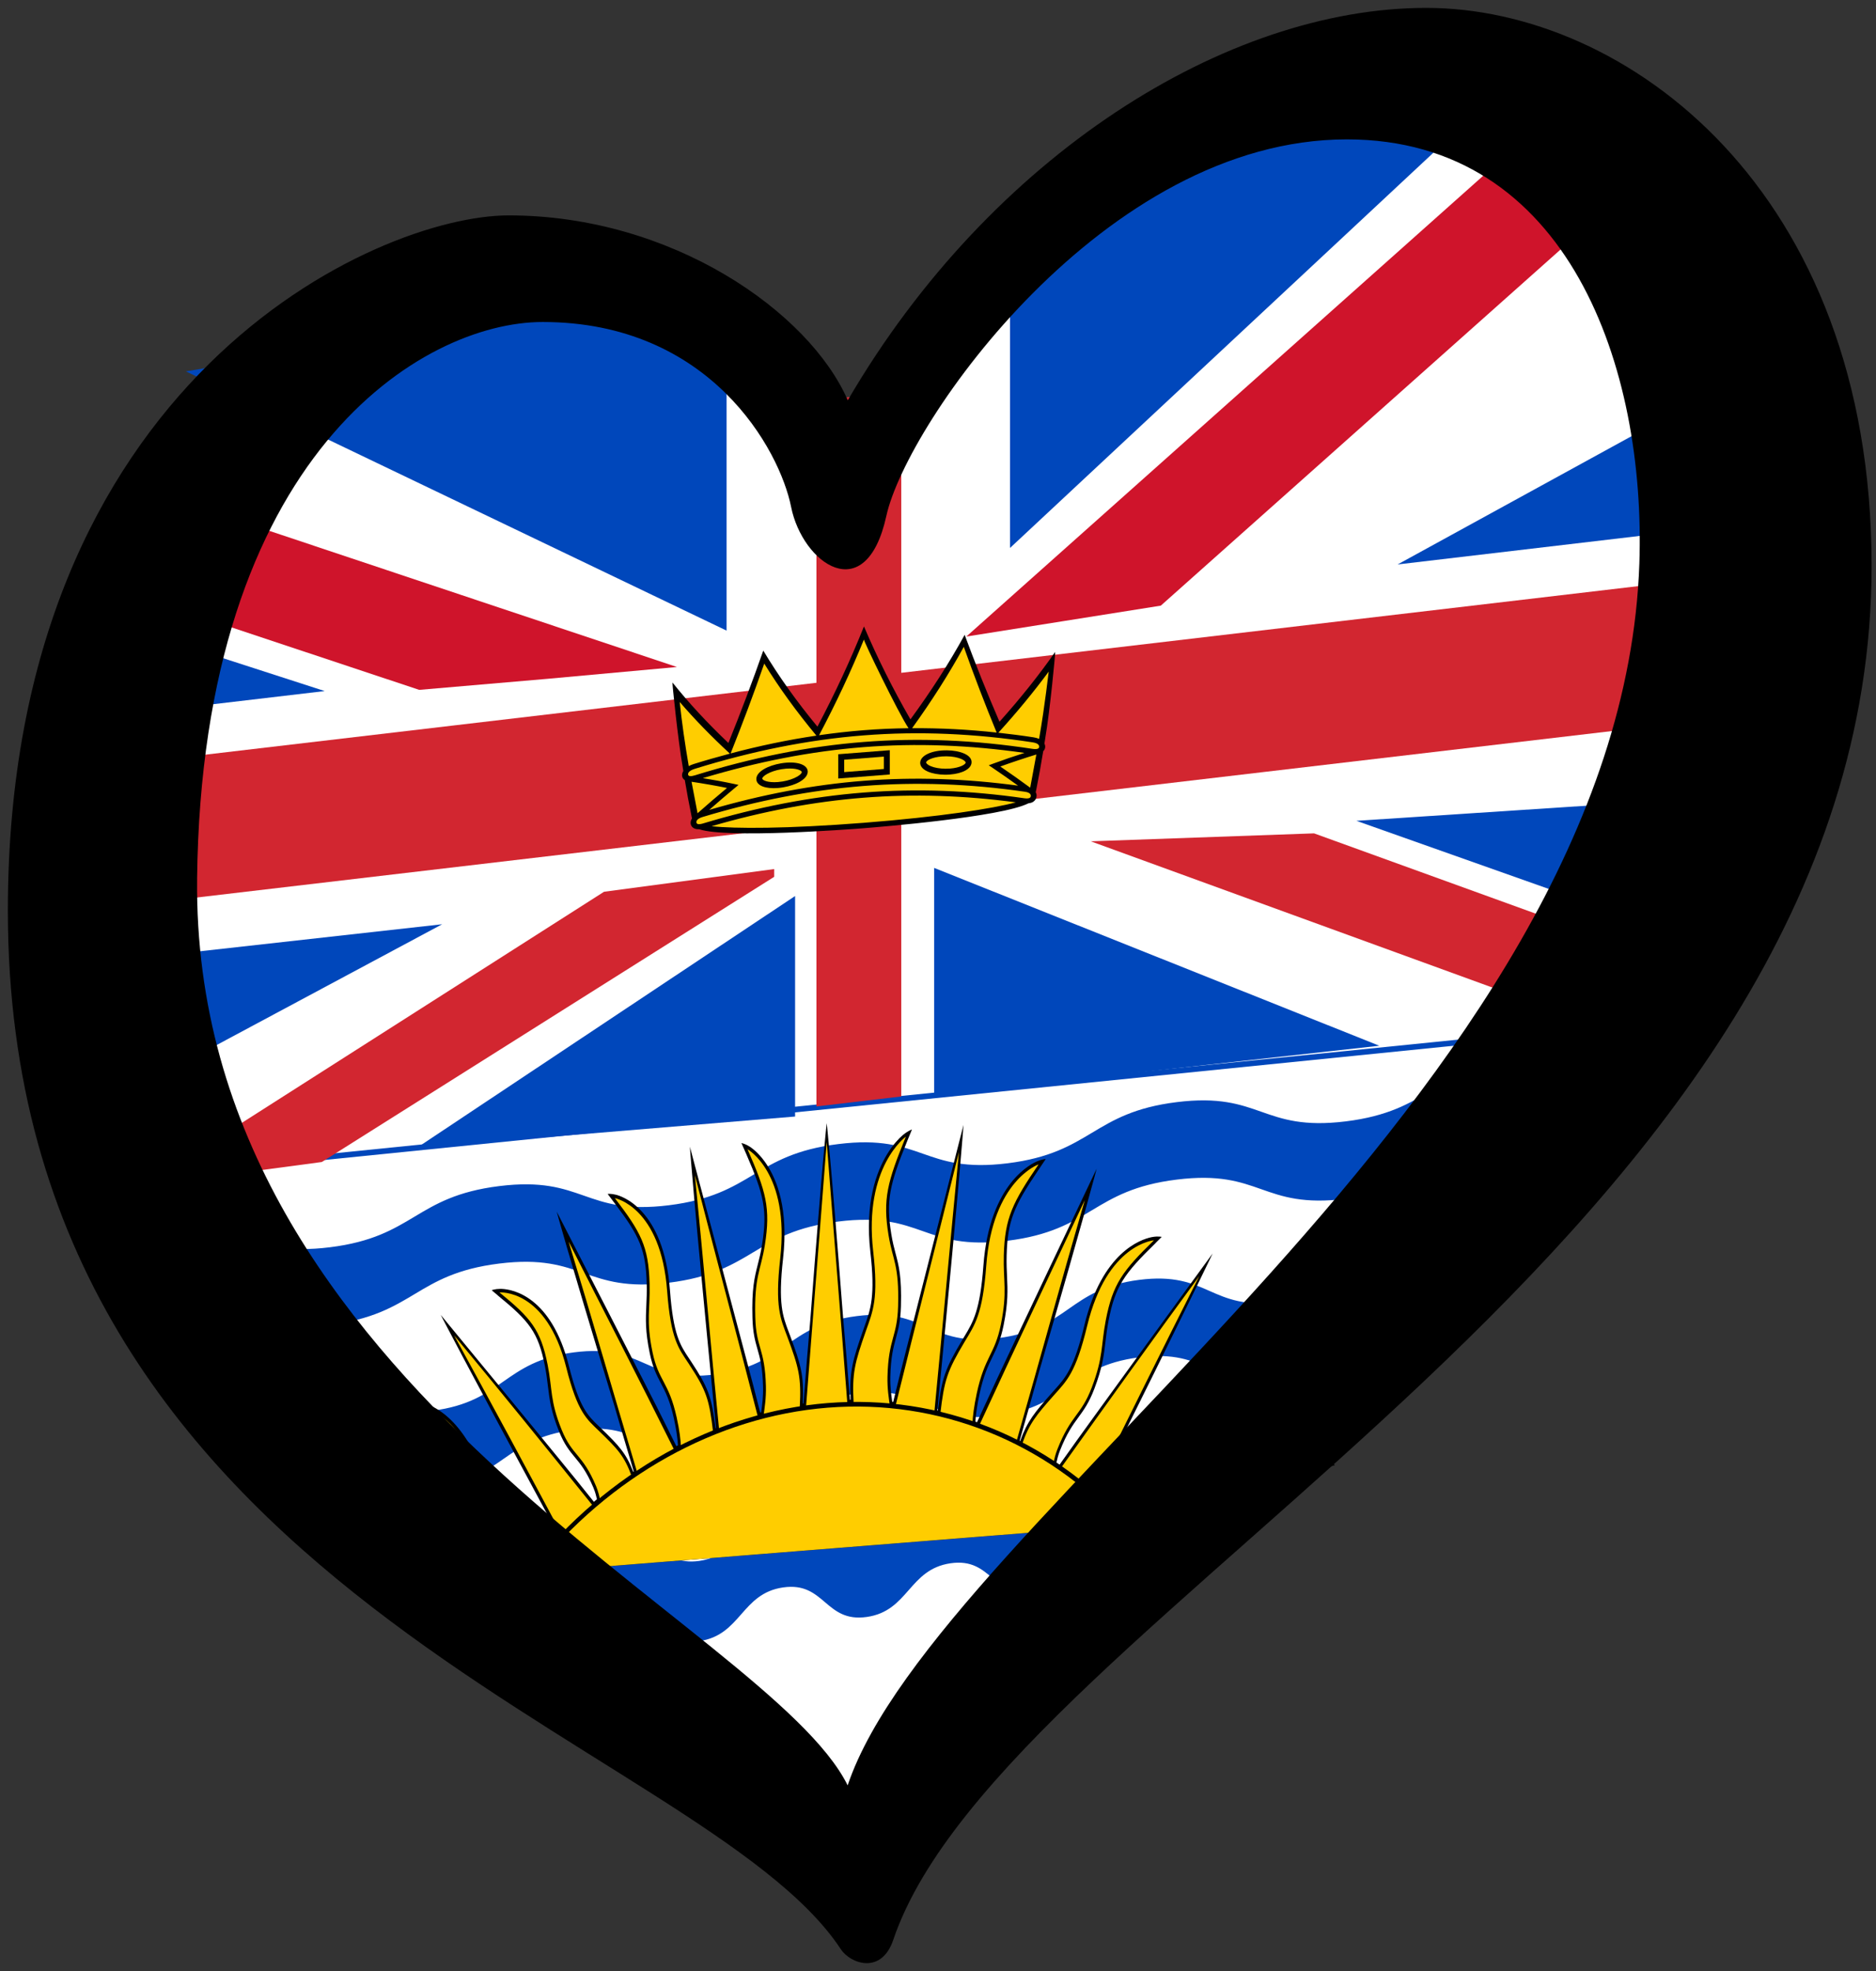
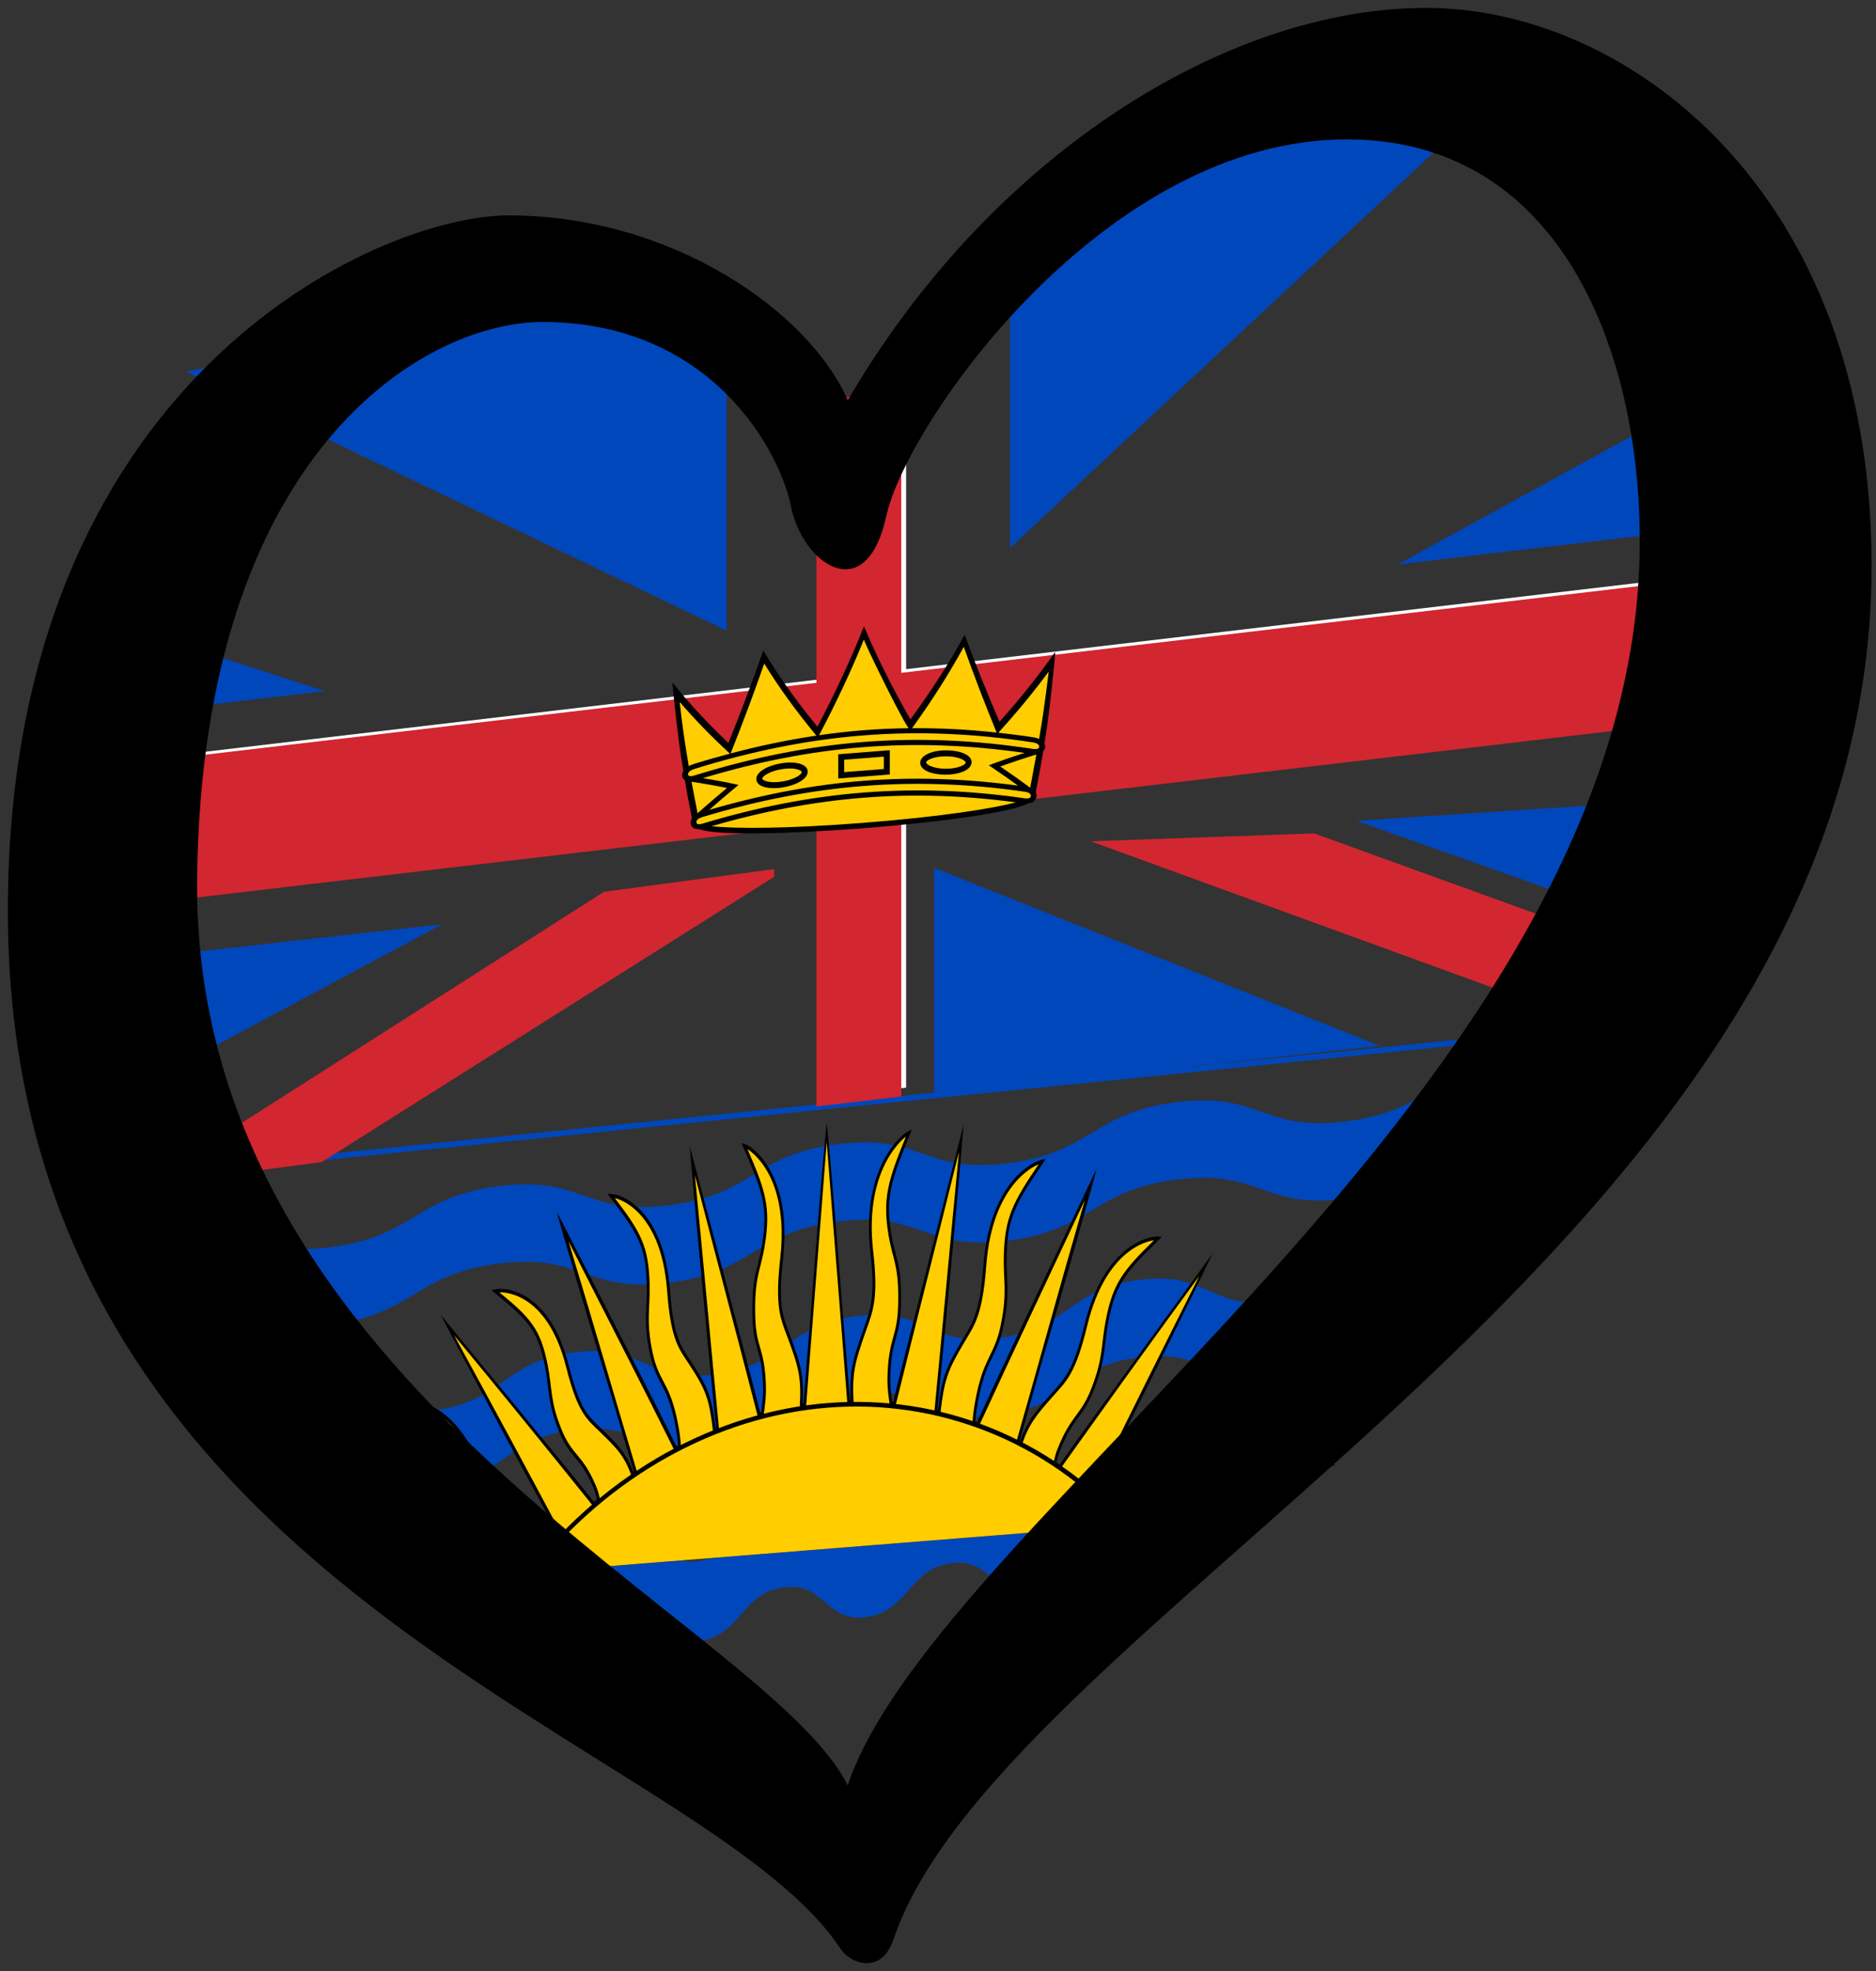
<svg xmlns="http://www.w3.org/2000/svg" width="238" height="250" version="1.1">
  <rect width="100%" height="100%" fill="#333333" stroke="none" />
-   <path d="m5.515 135.43c34.495 34.523 68.99 69.045 103.48 103.57 39-43 78-86 117-129-5-30.333-10-60.667-15-91-20.333-1.667-40.667-3.333-61-5-14.667 15-29.333 30-44 45-9.333-8.333-18.667-16.667-28-25-17.172 6.189-34.343 12.378-51.515 18.567-6.99 27.622-13.98 55.244-20.97 82.866z" fill="#fff" />
-   <path d="m69.448 86.1 16.427-1.5-58.69-19.6c-2.073 3.7-3.828 7.7-5.263 12.1l31.259 10.4z" fill="#cf142b" stroke-width="1.263" />
-   <path d="m134.93 78.778 12.336-1.96 55.453-49.389c-1.437-4.704-3.234-9.146-5.509-13.196l-74.616 66.505z" fill="#cf142b" stroke-width="1.251" />
  <g transform="matrix(1.067 -.038 0 -1.613 138.38 106.71)" stroke-width=".263">
    <path d="m0 0h26.549l39.131-10.294v-7.068z" fill="#d22630" />
  </g>
  <g fill="#0047bb">
    <path d="m56.812 207.48c5.308-0.766 5.324 4.51 10.633 3.744 5.312-0.766 5.316-6.044 10.627-6.81 5.313-0.766 5.336 4.508 10.648 3.741 5.315-0.767 5.315-6.044 10.629-6.81 5.324-0.768 5.301 4.513 10.625 3.745 5.313-0.766 5.31-6.043 10.624-6.81 5.316-0.767 5.301 4.513 10.617 3.746 5.325-0.768 5.313-6.044 10.638-6.812v-10.174c-5.319 0.767-5.319 6.047-10.638 6.814-5.309 0.766-5.309-4.514-10.617-3.748-5.312 0.766-5.312 6.046-10.624 6.812-5.312 0.766-5.312-4.513-10.625-3.747-5.314 0.767-5.314 6.046-10.629 6.812-5.324 0.768-5.324-4.511-10.648-3.744-5.314 0.766-5.314 6.046-10.627 6.812-5.316 0.767-5.316-4.513-10.633-3.746z" stroke-width=".176" />
-     <path d="m36.983 185.95c8.948-1.147 8.974 3.947 17.922 2.8 8.954-1.148 8.961-6.247 17.914-7.395 8.955-1.148 8.994 3.944 17.948 2.796 8.959-1.149 8.959-6.247 17.916-7.395 8.975-1.151 8.935 3.952 17.909 2.801 8.956-1.149 8.95-6.246 17.907-7.394 8.961-1.149 8.934 3.952 17.896 2.803 8.975-1.151 8.956-6.246 17.932-7.397v-9.826c-8.967 1.15-8.966 6.249-17.932 7.398-8.949 1.148-8.949-3.951-17.896-2.804-8.954 1.148-8.954 6.247-17.907 7.395-8.954 1.148-8.954-3.95-17.909-2.802-8.958 1.149-8.958 6.248-17.916 7.396-8.974 1.151-8.974-3.948-17.948-2.797-8.956 1.149-8.956 6.247-17.914 7.396-8.961 1.149-8.961-3.95-17.922-2.8z" stroke-width=".224" />
+     <path d="m36.983 185.95c8.948-1.147 8.974 3.947 17.922 2.8 8.954-1.148 8.961-6.247 17.914-7.395 8.955-1.148 8.994 3.944 17.948 2.796 8.959-1.149 8.959-6.247 17.916-7.395 8.975-1.151 8.935 3.952 17.909 2.801 8.956-1.149 8.95-6.246 17.907-7.394 8.961-1.149 8.934 3.952 17.896 2.803 8.975-1.151 8.956-6.246 17.932-7.397v-9.826c-8.967 1.15-8.966 6.249-17.932 7.398-8.949 1.148-8.949-3.951-17.896-2.804-8.954 1.148-8.954 6.247-17.907 7.395-8.954 1.148-8.954-3.95-17.909-2.802-8.958 1.149-8.958 6.248-17.916 7.396-8.974 1.151-8.974-3.948-17.948-2.797-8.956 1.149-8.956 6.247-17.914 7.396-8.961 1.149-8.961-3.95-17.922-2.8" stroke-width=".224" />
    <path d="m20.358 165.59c10.73-1.329 10.761 3.765 21.491 2.435 10.737-1.33 10.745-6.429 21.481-7.759 10.738-1.33 10.785 3.762 21.523 2.431 10.743-1.331 10.743-6.429 21.484-7.76 10.762-1.333 10.715 3.77 21.476 2.437 10.739-1.331 10.732-6.428 21.473-7.758 10.746-1.331 10.714 3.77 21.46 2.439 10.763-1.333 10.739-6.428 21.503-7.762v-9.825c-10.752 1.332-10.751 6.43-21.503 7.762-10.731 1.33-10.731-3.768-21.46-2.439-10.737 1.33-10.737 6.428-21.473 7.758-10.737 1.33-10.737-3.768-21.476-2.437-10.742 1.331-10.742 6.429-21.484 7.76-10.761 1.333-10.761-3.765-21.523-2.431-10.74 1.331-10.74 6.428-21.481 7.759-10.745 1.331-10.745-3.767-21.491-2.435z" stroke-width=".245" />
  </g>
  <g transform="matrix(.49 -.039 0 .611 40.055 39.952)" stroke-width=".353">
    <path d="m242 226.78c-4.244 0.019-12.337 1.652-18.848 12.709-4.63 7.89-7.05 9.086-10.399 10.741-0.223 0.109-0.448 0.222-0.68 0.337l-0.241 0.121c-4.903 2.462-7.287 3.659-9.922 6.892-0.078-0.063-0.157-0.126-0.235-0.19 25.637-39.673 30.538-47.744 30.538-47.744s-34.838 36.107-37.577 39.134l-2.07 2.197c-0.265-0.164-0.532-0.329-0.798-0.492 0.21-0.738 0.48-1.582 0.903-2.415 1.8-3.54 3.322-5.114 4.796-6.634 1.403-1.449 2.731-2.817 4.11-5.632 2.105-4.295 2.482-6.839 2.88-9.532 0.195-1.32 0.398-2.685 0.806-4.368 1.723-7.066 4.01-9.488 12.184-15.362l-5e-3 -0.011 1.587-1.173s-0.856-0.22-2.199-0.14c-0.114 5e-3 -0.267 0.016-0.454 0.035-5e-3 1e-3 -9e-3 1e-3 -0.016 1e-3v1e-3c-2.764 0.282-12.79 2.329-17.333 17.132-2.696 8.788-4.899 10.614-7.689 12.926-0.199 0.165-0.403 0.335-0.609 0.508-4.647 3.904-6.506 5.596-8.348 9.579-0.047-0.023-0.094-0.044-0.142-0.067 1.778-4.869 3.44-9.504 5.025-13.963 12.899-34.849 14.919-41.236 14.919-41.236s-25.81 41.85-27.615 45.032l-3.352 5.615c-0.142-0.051-0.284-0.101-0.427-0.152 0.13-1.623 0.484-3.508 1.056-5.612 1.05-3.86 2.227-5.729 3.366-7.537 1.086-1.723 2.111-3.35 2.892-6.415 1.193-4.676 1.043-7.264 0.884-10.003-0.078-1.344-0.159-2.733-0.101-4.481 0.235-7.062 1.875-10.015 8.058-16.971l0.018-0.02c0.241-0.271 0.476-0.535 0.73-0.818l-3e-3 -3e-3 1.313-1.485s-0.852-0.039-2.113 0.301c-1.22 0.305-12.431 3.564-14.022 20.797-0.855 9.238-2.646 11.505-4.916 14.375-0.164 0.208-0.331 0.419-0.501 0.637-4.471 5.729-5.37 7.647-6.377 14.324-0.044-9e-3 -0.089-0.021-0.133-0.032 0.14-1.148 0.27-2.283 0.405-3.424l0.02-0.03c5.675-46.893 6.35-55.388 6.35-55.388s-15.309 47.145-16.447 50.73l-1.748 5.599c-0.038-3e-3 -0.075-8e-3 -0.112-0.012-0.05-7e-3 -0.099-0.012-0.149-0.019-0.012-0.075-0.027-0.152-0.039-0.228-0.231-1.329-0.517-2.982-0.453-5.054 0.13-4.077 0.801-6.01 1.45-7.879 0.611-1.759 1.189-3.422 1.3-6.552 0.211-6.072-0.531-8.375-1.391-11.044-0.376-1.168-0.765-2.376-1.095-4.014-1.429-7.043-0.477-10.352 4.073-19.047l1.266-2.391s-0.941 0.188-2.189 0.91c-0.03 0.018-0.062 0.036-0.093 0.054-0.058 0.035-0.11 0.062-0.169 0.098l1e-3 3e-3c-0.929 0.578-2.484 1.786-3.978 3.654-2.782 3.479-5.794 9.772-4.345 19.983 1.308 9.226 0.089 11.891-1.454 15.266-0.113 0.243-0.226 0.492-0.34 0.746-2.787 6.196-3.655 8.434-3.318 14.373-0.04-1e-3 -0.078-1e-3 -0.117-3e-3 -0.02-1e-3 -0.04-1e-3 -0.059-1e-3 -0.566-5.931-1.173-11.704-1.793-17.431-3.313-34.66-4.221-40.374-4.221-40.374s-0.908 5.714-4.223 40.374c-0.62 5.726-1.227 11.5-1.791 17.431-0.02 0-0.04 0-0.06 1e-3 -0.039 1e-3 -0.078 1e-3 -0.117 3e-3 0.337-5.939-0.531-8.178-3.318-14.373-0.114-0.254-0.227-0.503-0.339-0.746-1.544-3.375-2.764-6.04-1.454-15.266 1.449-10.211-1.564-16.503-4.346-19.983-1.494-1.868-3.048-3.076-3.979-3.654l3e-3 -3e-3c-0.058-0.036-0.112-0.063-0.168-0.098-0.032-0.018-0.063-0.036-0.094-0.054-1.248-0.722-2.189-0.91-2.189-0.91l1.266 2.391c4.551 8.695 5.502 12.004 4.075 19.047-0.332 1.638-0.72 2.846-1.097 4.014-0.859 2.669-1.602 4.973-1.39 11.044 0.109 3.13 0.687 4.792 1.298 6.552 0.649 1.869 1.32 3.802 1.45 7.879 0.066 2.072-0.222 3.725-0.452 5.054-0.015 0.077-0.028 0.153-0.04 0.228-0.05 7e-3 -0.1 0.012-0.148 0.019-0.038 4e-3 -0.075 9e-3 -0.112 0.012l-1.748-5.599c-1.14-3.586-16.448-50.73-16.448-50.73s0.676 8.495 6.35 55.388l0.02 0.03c0.134 1.141 0.265 2.277 0.405 3.424-0.044 0.011-0.087 0.023-0.132 0.032-1.007-6.677-1.907-8.594-6.378-14.324-0.169-0.218-0.337-0.429-0.501-0.637-2.27-2.869-4.063-5.136-4.916-14.375-1.593-17.233-12.802-20.492-14.023-20.797-1.261-0.34-2.114-0.301-2.114-0.301l1.314 1.485-0.003 3e-3c0.255 0.284 0.489 0.547 0.73 0.818l0.017 0.02c6.185 6.956 7.822 9.909 8.058 16.971 0.059 1.747-0.021 3.137-0.099 4.481-0.16 2.739-0.31 5.327 0.883 10.003 0.781 3.064 1.808 4.692 2.893 6.415 1.138 1.808 2.317 3.677 3.365 7.537 0.573 2.105 0.927 3.989 1.056 5.612-0.144 0.051-0.285 0.101-0.427 0.152l-3.352-5.615c-1.805-3.182-27.615-45.032-27.615-45.032s2.02 6.386 14.919 41.236c1.585 4.459 3.246 9.094 5.025 13.963-0.047 0.023-0.094 0.044-0.141 0.067-1.843-3.983-3.701-5.675-8.35-9.579-0.206-0.173-0.409-0.343-0.609-0.508-2.789-2.312-4.993-4.138-7.689-12.926-4.542-14.803-14.568-16.85-17.333-17.132v-1e-3c-0.005 0-0.011 0-0.016-1e-3 -0.187-0.019-0.34-0.03-0.454-0.035-1.341-0.081-2.199 0.14-2.199 0.14l1.587 1.173-4e-3 0.011c8.172 5.874 10.46 8.296 12.183 15.362 0.41 1.683 0.611 3.048 0.806 4.368 0.399 2.693 0.775 5.237 2.881 9.532 1.377 2.816 2.705 4.184 4.11 5.632 1.473 1.52 2.997 3.094 4.796 6.634 0.422 0.833 0.692 1.677 0.902 2.415-0.266 0.163-0.534 0.328-0.797 0.492l-2.071-2.197c-2.739-3.026-37.577-39.134-37.577-39.134s4.901 8.072 30.539 47.744c-0.079 0.063-0.159 0.126-0.237 0.19-2.635-3.232-5.019-4.43-9.922-6.892l-0.241-0.121c-0.231-0.116-0.457-0.228-0.68-0.337-3.349-1.654-5.769-2.85-10.399-10.741-6.511-11.058-14.603-12.691-18.848-12.709-1.492-7e-3 -3.173 0.259-5.201 0.766 0 0 1.649 0.448 3.145 1.07 8.823 3.685 11.559 5.562 14.768 11.836 0.783 1.535 1.294 2.812 1.787 4.046 1.005 2.512 1.954 4.884 4.964 8.559 1.974 2.416 3.565 3.438 5.249 4.52 1.767 1.136 3.594 2.31 6.138 5.333 0.488 0.581 0.86 1.169 1.149 1.675h155.41c0.289-0.505 0.66-1.094 1.148-1.675 2.544-3.022 4.372-4.197 6.138-5.333 1.685-1.082 3.276-2.103 5.249-4.52 3.012-3.676 3.961-6.048 4.964-8.559 0.493-1.235 1.004-2.512 1.789-4.046 3.208-6.273 5.944-8.151 14.767-11.836 1.497-0.622 3.146-1.07 3.146-1.07-2.029-0.507-3.711-0.773-5.202-0.766m-189.99 37.804c-7.527-5.081-44.938-29.693-44.938-29.693s19.057 19.659 28.873 29.693zm-31.723 0h7.862l-0.519-0.519c-0.568-0.57-1.093-1.115-1.558-1.619-6.831-7.365-13.459-8.91-17.58-8.91-2.133 0-4.12 0.353-5.626 0.988-1.506 0.633-2.207 1.086-2.207 1.086l2.254 0.348c9.238 1.824 12.653 2.907 17.373 8.627m192.29 0c7.527-5.081 44.938-29.693 44.938-29.693s-19.058 19.659-28.873 29.693zm31.723 0h-7.862l0.519-0.519c0.568-0.57 1.093-1.115 1.558-1.619 6.831-7.365 13.458-8.91 17.58-8.91 2.131 0 4.119 0.353 5.626 0.988 1.506 0.633 2.207 1.086 2.207 1.086l-2.254 0.348c-9.238 1.824-12.653 2.907-17.373 8.627" />
    <path d="m213.91 264.58h13.685c9.811-10.008 20.476-20.843 26.114-26.474-13.26 8.688-26.525 17.566-39.799 26.474m29.521-0.101c0.075-0.095 0.153-0.194 0.224-0.281 4.86-5.92 8.253-7.066 17.871-8.965 1e-3 0.05-10.644-5.049-22.476 7.707-0.478 0.519-0.982 1.04-1.478 1.539z" fill="#ffd200" />
    <path d="m35.953 240.11c2.442 4.779 2.295 7.139 6.667 12.476 3.971 4.858 6.365 3.883 11.38 9.844 0.602 0.718 1.05 1.451 1.43 2.148h153.78c-0.011-0.012-0.021-0.023-0.032-0.035 0.376-0.684 0.821-1.408 1.413-2.113 5.016-5.962 7.409-4.986 11.38-9.844 4.372-5.337 4.225-7.697 6.667-12.476 3.47-6.783 6.566-8.629 15.681-12.408 0 0.039-11.715-2.818-20.528 12.152-5.054 8.614-7.691 9.512-11.384 11.363-5.241 2.633-7.475 3.723-10.133 7.081-0.449-0.363-0.902-0.722-1.361-1.079 9.281-14.545 18.56-28.957 27.839-43.098-11.935 12.3-23.871 24.879-35.813 37.544-0.636-0.398-1.281-0.79-1.933-1.177 0.239-0.857 0.528-1.802 1.012-2.755 3.548-6.984 6.128-6.595 8.901-12.259 3.053-6.225 2.356-8.499 3.635-13.75 1.816-7.451 4.416-9.997 12.468-15.784 0 0.016-12.146-0.097-17.288 16.659-2.95 9.614-5.333 11.098-8.527 13.779-4.694 3.943-6.471 5.532-8.346 9.75-0.477-0.228-0.961-0.454-1.446-0.676 6.318-17.29 11.391-31.968 17.703-48.993-9.527 15.688-17.816 29.088-27.353 45.075-0.574-0.203-1.152-0.402-1.734-0.597 0.091-1.484 0.391-3.482 1.107-6.119 2.071-7.616 4.686-7.78 6.256-13.939 1.73-6.777 0.579-8.874 0.761-14.326 0.259-7.745 2.293-10.821 8.995-18.276 0 0-11.918 2.531-13.547 20.168-0.934 10.112-2.977 12.074-5.571 15.396-4.573 5.862-5.312 7.67-6.327 14.65-0.517-0.132-1.034-0.263-1.554-0.386 2.264-18.573 4.125-35.188 6.385-53.702-5.6 17.78-10.801 33.71-16.407 51.59-0.515-0.085-0.988-0.122-1.504-0.202-0.227-1.439-0.672-3.388-0.59-5.963 0.251-7.932 2.525-8.035 2.748-14.434 0.302-8.648-1.386-9.522-2.473-14.887-1.544-7.627-0.282-11.148 4.485-20.187 1e-3 -3e-3 -10.966 5.596-8.469 23.201 1.433 10.094-0.098 12.524-1.851 16.416-2.942 6.537-3.643 8.576-3.204 14.827-0.235-0.015-1.395-0.03-1.63-0.04-1.783-18.693-3.564-35.919-5.345-54.616-1.781 18.697-3.561 35.923-5.345 54.616-0.235 0.011-1.395 0.025-1.63 0.04 0.439-6.252-0.262-8.291-3.203-14.827-1.754-3.892-3.284-6.322-1.852-16.416 2.498-17.605-8.469-23.204-8.469-23.201 4.767 9.039 6.029 12.56 4.485 20.187-1.087 5.365-2.774 6.239-2.473 14.887 0.223 6.398 2.496 6.502 2.748 14.434 0.082 2.575-0.362 4.524-0.59 5.963-0.516 0.079-0.989 0.117-1.502 0.202-5.607-17.881-10.692-33.359-16.292-51.14 2.266 18.557 4.017 34.767 6.285 53.382-0.517 0.128-1.035 0.258-1.548 0.392-1.025-7.099-1.744-8.886-6.349-14.787-2.594-3.322-4.635-5.284-5.571-15.396-1.629-17.638-13.547-20.168-13.547-20.168 6.702 7.455 8.736 10.531 8.995 18.276 0.181 5.452-0.969 7.549 0.761 14.326 1.57 6.159 4.186 6.323 6.256 13.939 0.75 2.762 1.04 4.817 1.115 6.318-0.548 0.188-1.094 0.38-1.636 0.577-9.571-16.048-17.898-29.444-27.462-45.189 6.343 17.108 11.45 31.808 17.799 49.182-0.477 0.224-0.953 0.45-1.425 0.68-1.918-4.415-3.67-5.984-8.46-10.008-3.193-2.681-5.577-4.165-8.527-13.779-5.142-16.756-17.288-16.643-17.288-16.659 8.051 5.787 10.652 8.334 12.468 15.784 1.279 5.251 0.582 7.525 3.634 13.75 2.774 5.665 5.354 5.275 8.902 12.259 0.547 1.078 0.847 2.145 1.105 3.087-0.601 0.363-1.196 0.728-1.785 1.099-12.023-12.75-24.037-25.415-36.053-37.798 9.35 14.247 18.698 28.771 28.05 43.427-0.448 0.352-0.89 0.707-1.328 1.063-2.771-3.606-4.978-4.681-10.378-7.394-3.693-1.851-6.329-2.748-11.383-11.363-8.815-14.97-20.531-12.113-20.53-12.152 9.114 3.779 12.211 5.626 15.681 12.408m-15.024 24.085c0.097 0.118 0.202 0.25 0.305 0.382h5.878c-0.529-0.529-1.068-1.086-1.578-1.64-11.833-12.756-22.478-7.658-22.477-7.707 9.618 1.899 13.012 3.045 17.871 8.965m29.745 0.382c-13.273-8.908-26.537-17.785-39.8-26.474 5.682 5.673 16.338 16.506 26.102 26.474zm192.98-0.382c-0.097 0.118-0.202 0.25-0.305 0.382h-5.878c0.53-0.529 1.068-1.086 1.578-1.64 11.833-12.756 22.478-7.658 22.477-7.707-9.618 1.899-13.013 3.045-17.871 8.965m-29.745 0.382c13.273-8.908 26.538-17.785 39.799-26.473-5.681 5.671-16.337 16.505-26.099 26.473z" fill="#ffcd00" />
    <path d="m209.63 263.98c-19.869-18.843-47.974-29.65-77.109-29.65-29.054 0-57.107 10.757-76.964 29.511l-0.749 0.641h1.56c19.652-18.551 47.407-29.19 76.152-29.19 28.755 0 56.494 10.638 76.146 29.19h1.47z" />
  </g>
  <path d="m201.12 130.95-187.91 19.003v-0.719l187.91-19.003z" fill="#0047bb" stroke-width=".294" />
  <g stroke-width=".263">
    <g transform="matrix(1.01 -.119 0 -1.699 104.39 139.2)">
      <path d="m0 0v20.783h-93.238v10.459h93.238v20.784h10.458v-20.784h93.178v-10.459h-93.178v-20.783z" fill="#fff" />
    </g>
    <g transform="matrix(1.029 -.121 0 -1.72 210.22 74.063)">
      <path d="m0 0h-93.177v20.783h-10.459v-20.783h-93.238v-10.459h93.238v-20.783h10.459v20.783h93.177z" fill="#d22630" />
    </g>
    <g transform="matrix(.892 -.119 0 -1.699 98.216 110.23)">
      <path d="m0 0h-24.202l-65.549-17.362h25.415l64.336 16.783z" fill="#d22630" />
    </g>
    <g transform="matrix(1.01 -.119 0 -1.699 41.192 87.652)">
      <path d="m0 0h-30.699v8.052z" fill="#0047bb" />
    </g>
    <g transform="matrix(1.242 -.213 0 -3.04 92.179 79.986)">
      <path d="m0 0v14.685h-55.226z" fill="#0047bb" />
    </g>
    <g transform="matrix(1.233 -.405 0 -2.799 128.14 28.395)">
      <path d="m0 0v-14.685l55.115 14.685z" fill="#0047bb" />
    </g>
    <g transform="matrix(1.01 -.119 0 -1.699 177.31 71.593)">
      <path d="m0 0h31.477v8.053z" fill="#0047bb" />
    </g>
    <g transform="matrix(1.219 -.08 0 -1.949 172.08 104.11)">
      <path d="m0 0h31.477v-8.26z" fill="#0047bb" />
    </g>
    <g transform="matrix(1.01 -.112 0 -1.954 174.99 132.64)">
      <path d="m0 0-55.921 14.75v-14.75z" fill="#0047bb" />
    </g>
    <g transform="matrix(.869 -.072 0 -1.896 100.87 113.65)">
-       <path d="m0 0v-14.75h-55.226z" fill="#0047bb" />
-     </g>
+       </g>
    <g transform="matrix(1.48 -.165 0 -2.358 56.094 117.23)">
      <path d="m0 0-31.041-8.26v8.26z" fill="#0047bb" />
    </g>
  </g>
  <path d="m25.005 111.47c0.6-53.792 28.594-70.628 43.839-70.628 21.29 0 30.083 16.253 31.52 23.449 1.436 7.19 9.494 12.941 12.083 1.147 2.591-11.794 27.637-47.758 58.42-47.758 28.192 0 37.956 29.073 37.111 53.801-2.307 67.318-89.028 121.04-100.44 154.97-10.164-20.547-83.247-50.248-82.53-114.98zm155.93-110.47c-25.317 0-55.258 18.698-73.381 49.771-4.89-11.222-22.313-23.451-43.024-23.451-16.689 0-63.533 20.858-63.533 88.178 0 86.88 87.901 104.72 105.67 131.73 1.221 1.857 5.154 3.26 6.655-1.177 14.179-41.845 124.12-89.125 124.12-174.28-1e-3 -47.756-31.197-70.771-56.513-70.771z" />
  <g transform="matrix(1.251 -.098 0 1.251 -55.918 -109.7)">
    <g transform="matrix(1.344 0 0 -1.344 151.23 166.78)" stroke-width=".263">
      <path d="m0 0c-0.228-0.241-0.457-0.482-0.686-0.726-1.083-1.283-2.18-2.607-3.273-3.965-0.806 2.247-1.708 4.497-2.647 6.744-1.309-1.954-2.664-3.967-4.003-6.024-1.125 2.431-2.308 4.845-3.46 7.227-1.154-2.382-2.338-4.795-3.464-7.226-1.337 2.058-2.691 4.071-4 6.025-0.94-2.246-1.843-4.496-2.649-6.743-1.126 1.326-2.258 2.616-3.378 3.863-0.188 0.301-0.373 0.6-0.558 0.898 0.115-1.609 0.371-3.616 0.644-5.647 0.118-0.887 0.251-1.763 0.396-2.616 0.086-0.625 0.182-1.25 0.287-1.875h0.014c0.135-0.601 5.703-1.081 12.685-1.081 7.182 0 12.862 0.508 12.689 1.132 0.027 0.14 0.055 0.279 0.082 0.418h2e-3c0.014 0.07 0.027 0.141 0.04 0.211 0.056 0.294 0.111 0.595 0.164 0.901 5e-3 0.026 9e-3 0.053 0.014 0.08 0.159 0.917 0.306 1.878 0.435 2.838 0.274 2.027 0.548 3.96 0.666 5.566" fill="#ffcd00" />
    </g>
    <g transform="matrix(1.344 0 0 -1.344 150.08 175.17)" stroke-width=".263">
      <path d="m0 0c-8e-3 -0.084-0.057-0.109-0.073-0.118-0.062-0.032-0.171-0.037-0.308-0.016-0.035 5e-3 -0.071 0.013-0.11 0.021-4.333 1.001-8.571 1.523-12.75 1.519-4.178 3e-3 -8.415-0.519-12.747-1.522-0.312-0.072-0.488-0.034-0.502 0.111-0.022 0.233 0.34 0.344 0.497 0.381 4.339 1.005 8.575 1.529 12.753 1.527 4.177 3e-3 8.414-0.52 12.755-1.525 0.189-0.044 0.507-0.154 0.485-0.378m-3.502-1.316c0.648-0.485 1.279-0.982 1.911-1.486-3.928 0.84-7.813 1.281-11.65 1.278-3.838 2e-3 -7.724-0.44-11.653-1.281 0.632 0.504 1.265 1.002 1.913 1.487 0.099 0.075 0.199 0.149 0.3 0.224-0.118 0.036-0.236 0.07-0.354 0.105-0.77 0.225-1.554 0.427-2.342 0.617 4.117 0.912 8.152 1.39 12.137 1.389 3.983 3e-3 8.018-0.475 12.134-1.386-0.789-0.19-1.571-0.393-2.34-0.618-0.119-0.035-0.237-0.069-0.356-0.105 0.1-0.074 0.2-0.149 0.3-0.224m2.872-2.353c-0.013-0.086-0.06-0.112-0.077-0.12-0.06-0.034-0.165-0.041-0.294-0.022-0.032 4e-3 -0.067 0.011-0.101 0.018-4.085 0.912-8.139 1.387-12.139 1.384-3.999 1e-3 -8.054-0.474-12.136-1.386-0.035-8e-3 -0.069-0.013-0.102-0.018-0.352-0.052-0.373 0.092-0.38 0.14-0.033 0.233 0.306 0.336 0.452 0.369 4.098 0.915 8.16 1.392 12.166 1.391 4.008 3e-3 8.069-0.474 12.168-1.389 0.179-0.04 0.475-0.142 0.443-0.367m-0.045 0.643c-0.706 0.574-1.566 1.254-2.256 1.773 0.73 0.21 1.873 0.502 2.72 0.694-0.161-0.887-0.329-1.742-0.464-2.467m-12.566-1.666c-5.797 0-9.759 0.314-11.472 0.643 3.856 0.82 7.687 1.251 11.472 1.25 3.789 2e-3 7.622-0.428 11.483-1.249-1.713-0.33-5.684-0.644-11.483-0.644m-12.987 4.114c0.838-0.189 1.94-0.466 2.676-0.678-0.736-0.555-1.505-1.15-2.222-1.733-0.161 0.827-0.312 1.627-0.454 2.411m-0.894 6.089c1.128-1.398 2.39-2.796 3.788-4.194-0.906-0.17-1.818-0.357-2.732-0.57-0.146-0.034-0.267-0.079-0.372-0.129-0.284 1.676-0.516 3.292-0.684 4.893m6.379 2.397c1.128-1.915 2.441-3.829 3.936-5.744-2.137-0.148-4.293-0.429-6.474-0.837 0.907 2.194 1.753 4.387 2.538 6.581m7.524 1.229v1e-3c-0.089-1e-3 2.603-5.772 3.365-6.959-1.134 0.074-2.261 0.115-3.386 0.114-1.118 0-2.239-0.04-3.365-0.113 1.282 2.319 2.411 4.639 3.386 6.958v-1e-3m10.012-7.806c-2.149 0.401-4.273 0.678-6.379 0.827 1.486 1.944 2.786 3.888 3.901 5.832 0.768-2.22 1.594-4.439 2.478-6.659m3.929 4.29c-0.01 2e-3 -0.273-2.457-0.726-5.018-0.113 0.058-0.246 0.109-0.408 0.147-0.893 0.208-1.783 0.39-2.667 0.557 1.408 1.438 2.674 2.876 3.801 4.314m0.487 1.445c-1.216-1.646-2.616-3.292-4.201-4.938-0.942 2.254-1.818 4.508-2.629 6.762-1.158-2.019-2.521-4.037-4.091-6.056-1.338 2.429-2.506 4.858-3.507 7.287-1-2.428-2.171-4.857-3.51-7.285-1.567 2.019-2.93 4.037-4.087 6.057-0.812-2.255-1.69-4.509-2.631-6.763-1.591 1.632-2.997 3.263-4.221 4.894-0.031 2e-3 0.414-4.372 0.767-6.402 0.017-0.113 0.034-0.225 0.052-0.338-0.078-0.122-0.106-0.248-0.094-0.363 0.013-0.124 0.08-0.246 0.206-0.334 0.157-0.953 0.331-1.891 0.509-2.769 0.011-0.055 0.023-0.109 0.033-0.164-0.086-0.13-0.118-0.267-0.099-0.393 0.035-0.225 0.226-0.454 0.643-0.465 2.088-0.867 11.244-0.896 12.41-0.896 1.168 0 10.371 0.029 12.428 0.903 0.129 6e-3 0.25 0.027 0.346 0.078 0.152 0.082 0.246 0.215 0.27 0.385 0.017 0.106-3e-3 0.221-0.061 0.333 0.016 0.072 0.03 0.144 0.045 0.215 0.183 0.898 0.36 1.857 0.52 2.832 0.077 0.075 0.134 0.164 0.146 0.28 0.01 0.092-8e-3 0.191-0.054 0.29 0.022 0.138 0.043 0.276 0.064 0.414 0.354 2.025 0.777 6.437 0.746 6.436" />
    </g>
    <path d="m130.31 176.18h4.02v-1.255h-4.02zm4.623 0.603h-5.225v-2.461h5.225z" />
    <g transform="matrix(1.344 0 0 -1.344 124.42 175.37)" stroke-width=".263">
      <path d="m0 0c-0.113 0-0.23-5e-3 -0.348-0.015-0.925-0.081-1.465-0.432-1.45-0.596 0.011-0.126 0.415-0.351 1.183-0.351 0.112 0 0.229 6e-3 0.348 0.016 0.423 0.037 0.829 0.141 1.112 0.284 0.24 0.122 0.343 0.247 0.337 0.312-0.011 0.125-0.415 0.35-1.182 0.35m-0.615-1.41c-0.95 0-1.59 0.298-1.63 0.76-0.052 0.599 0.895 0.997 1.858 1.082 1.134 0.099 1.971-0.221 2.016-0.743 0.014-0.163-0.043-0.477-0.581-0.751-0.337-0.171-0.79-0.288-1.276-0.331-0.132-0.012-0.261-0.017-0.387-0.017" />
    </g>
    <g transform="matrix(1.344 0 0 -1.344 140.21 175.37)" stroke-width=".263">
      <path d="m0 0c-0.767 0-1.172-0.225-1.183-0.35-5e-3 -0.065 0.097-0.19 0.338-0.312 0.282-0.143 0.688-0.247 1.111-0.284 0.119-0.01 0.236-0.016 0.348-0.016 0.768 0 1.173 0.225 1.184 0.351 0.014 0.164-0.525 0.515-1.45 0.596-0.119 0.01-0.235 0.015-0.348 0.015m0.614-1.41c-0.125 0-0.254 5e-3 -0.387 0.017-0.485 0.043-0.938 0.16-1.275 0.331-0.54 0.274-0.596 0.588-0.582 0.751 0.046 0.522 0.88 0.842 2.018 0.743 0.962-0.085 1.909-0.483 1.856-1.082-0.04-0.462-0.68-0.76-1.63-0.76" />
    </g>
  </g>
</svg>